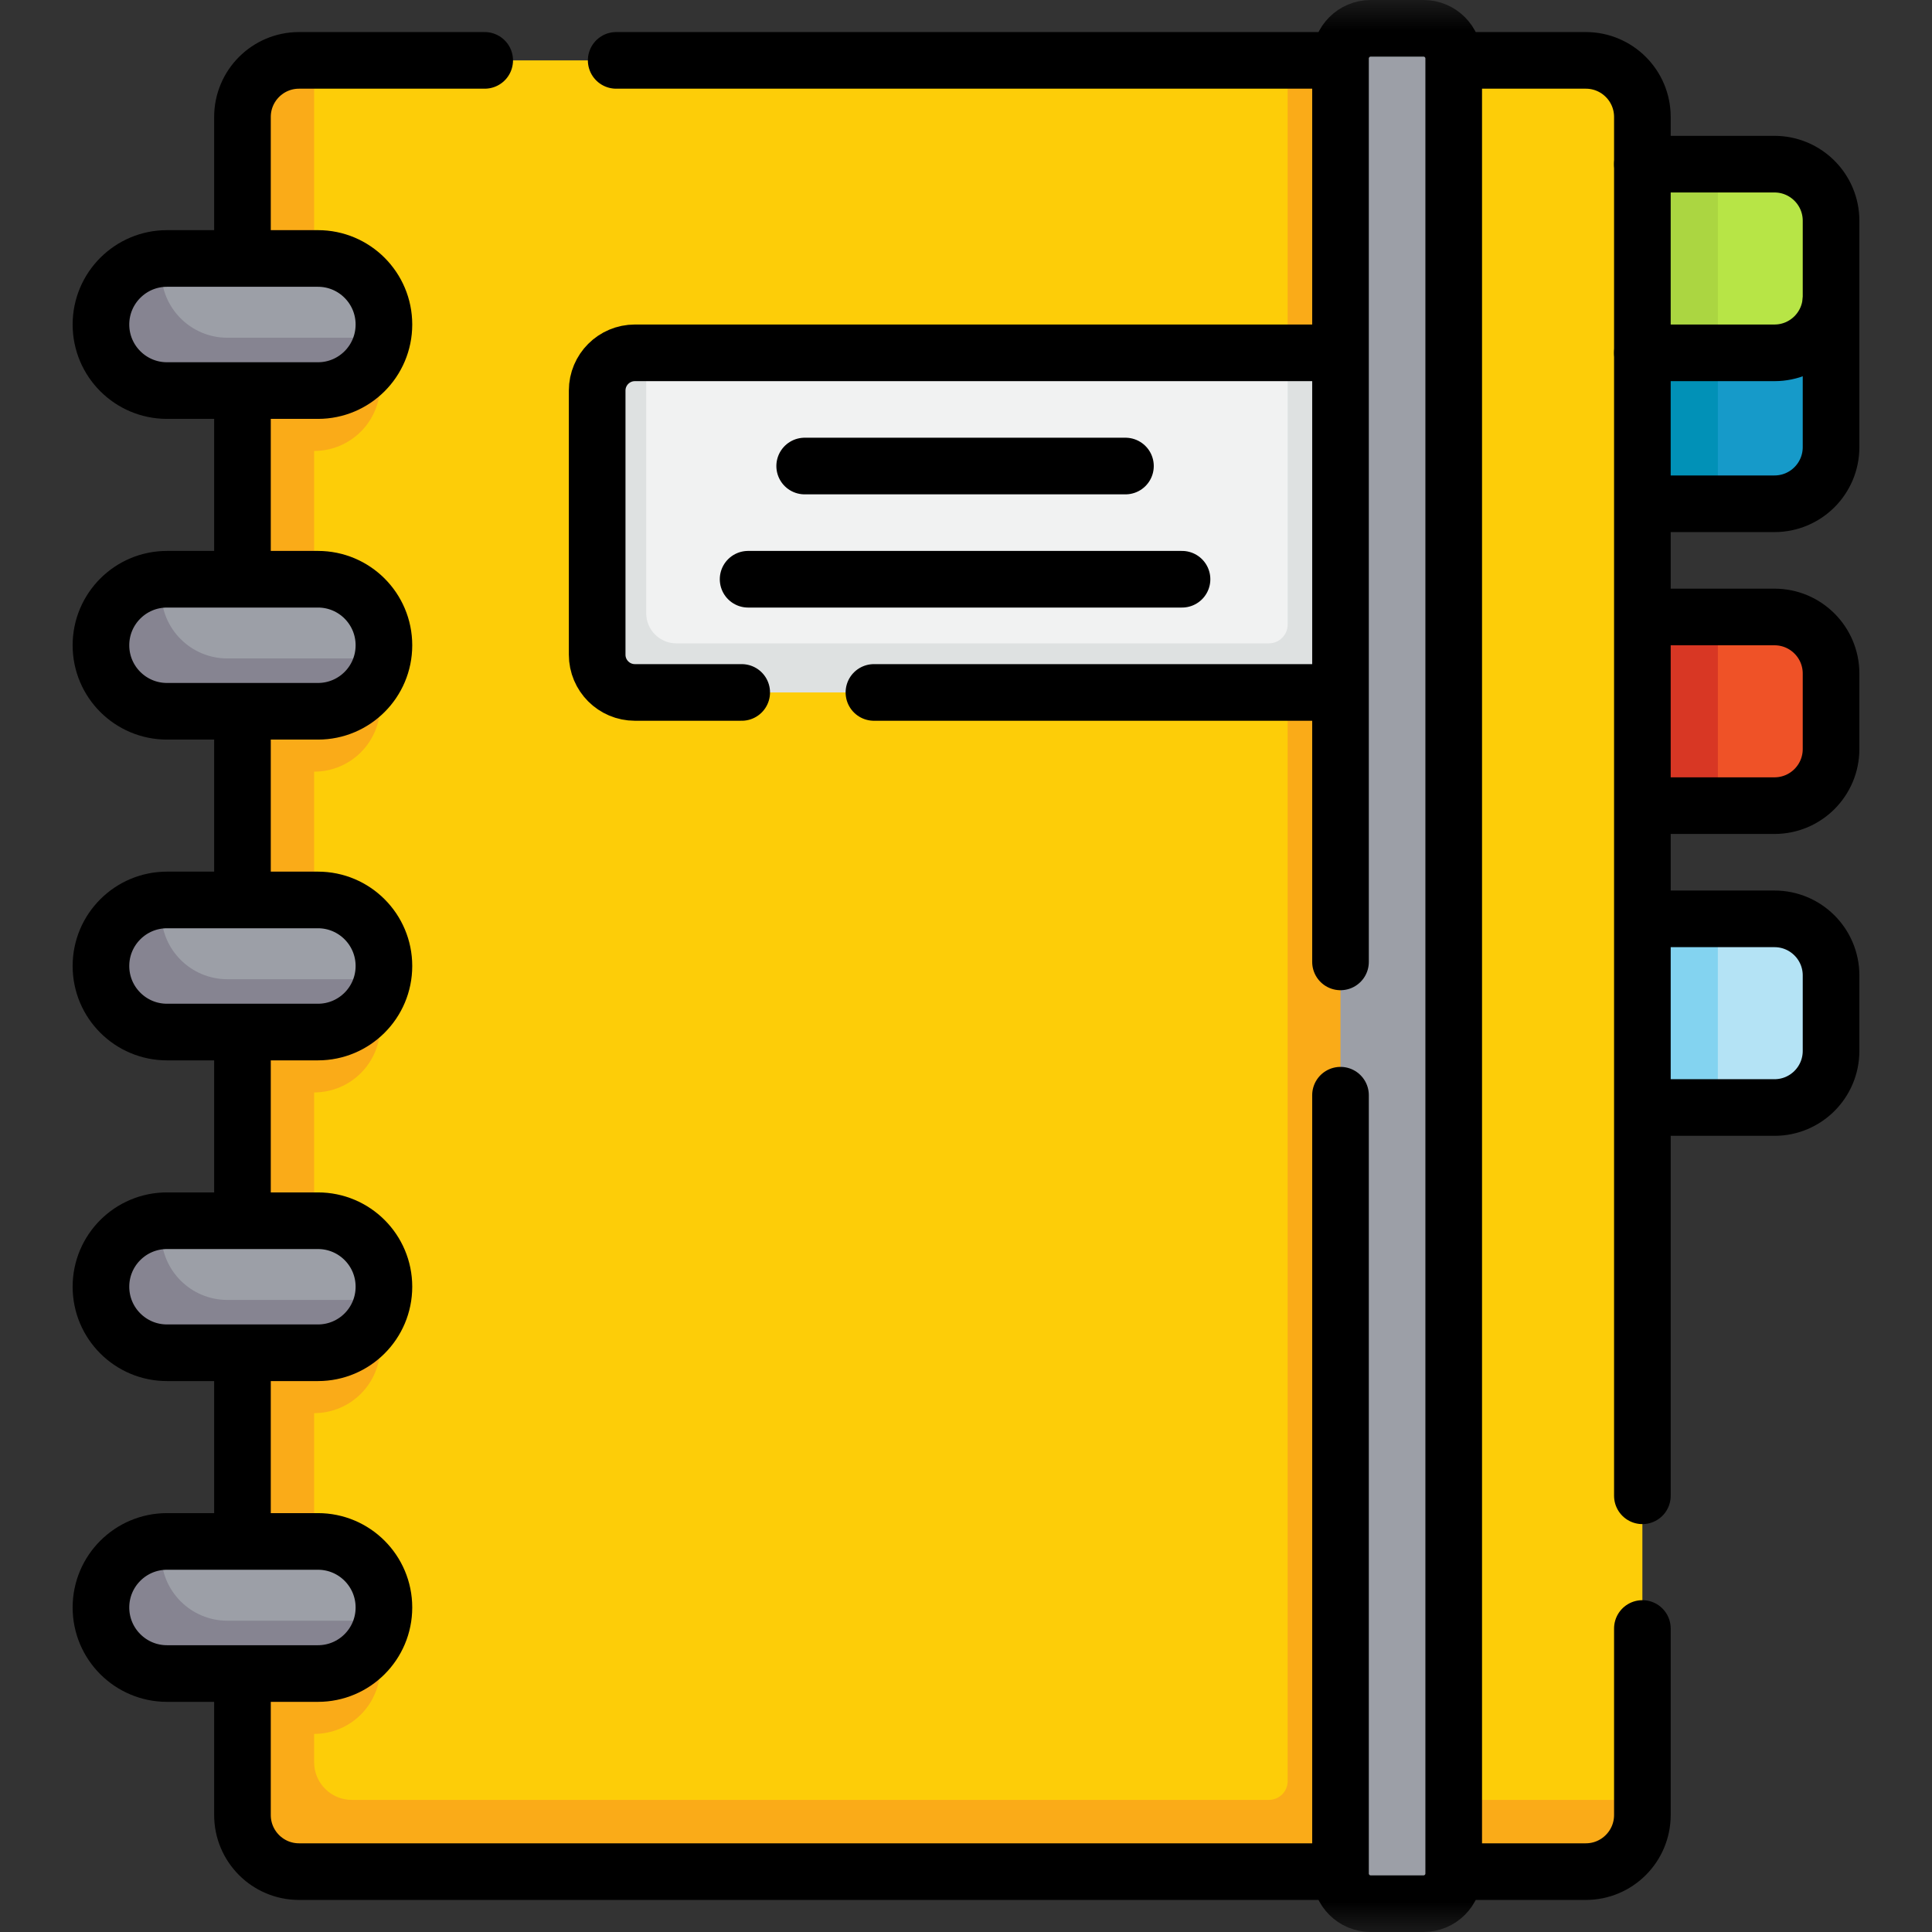
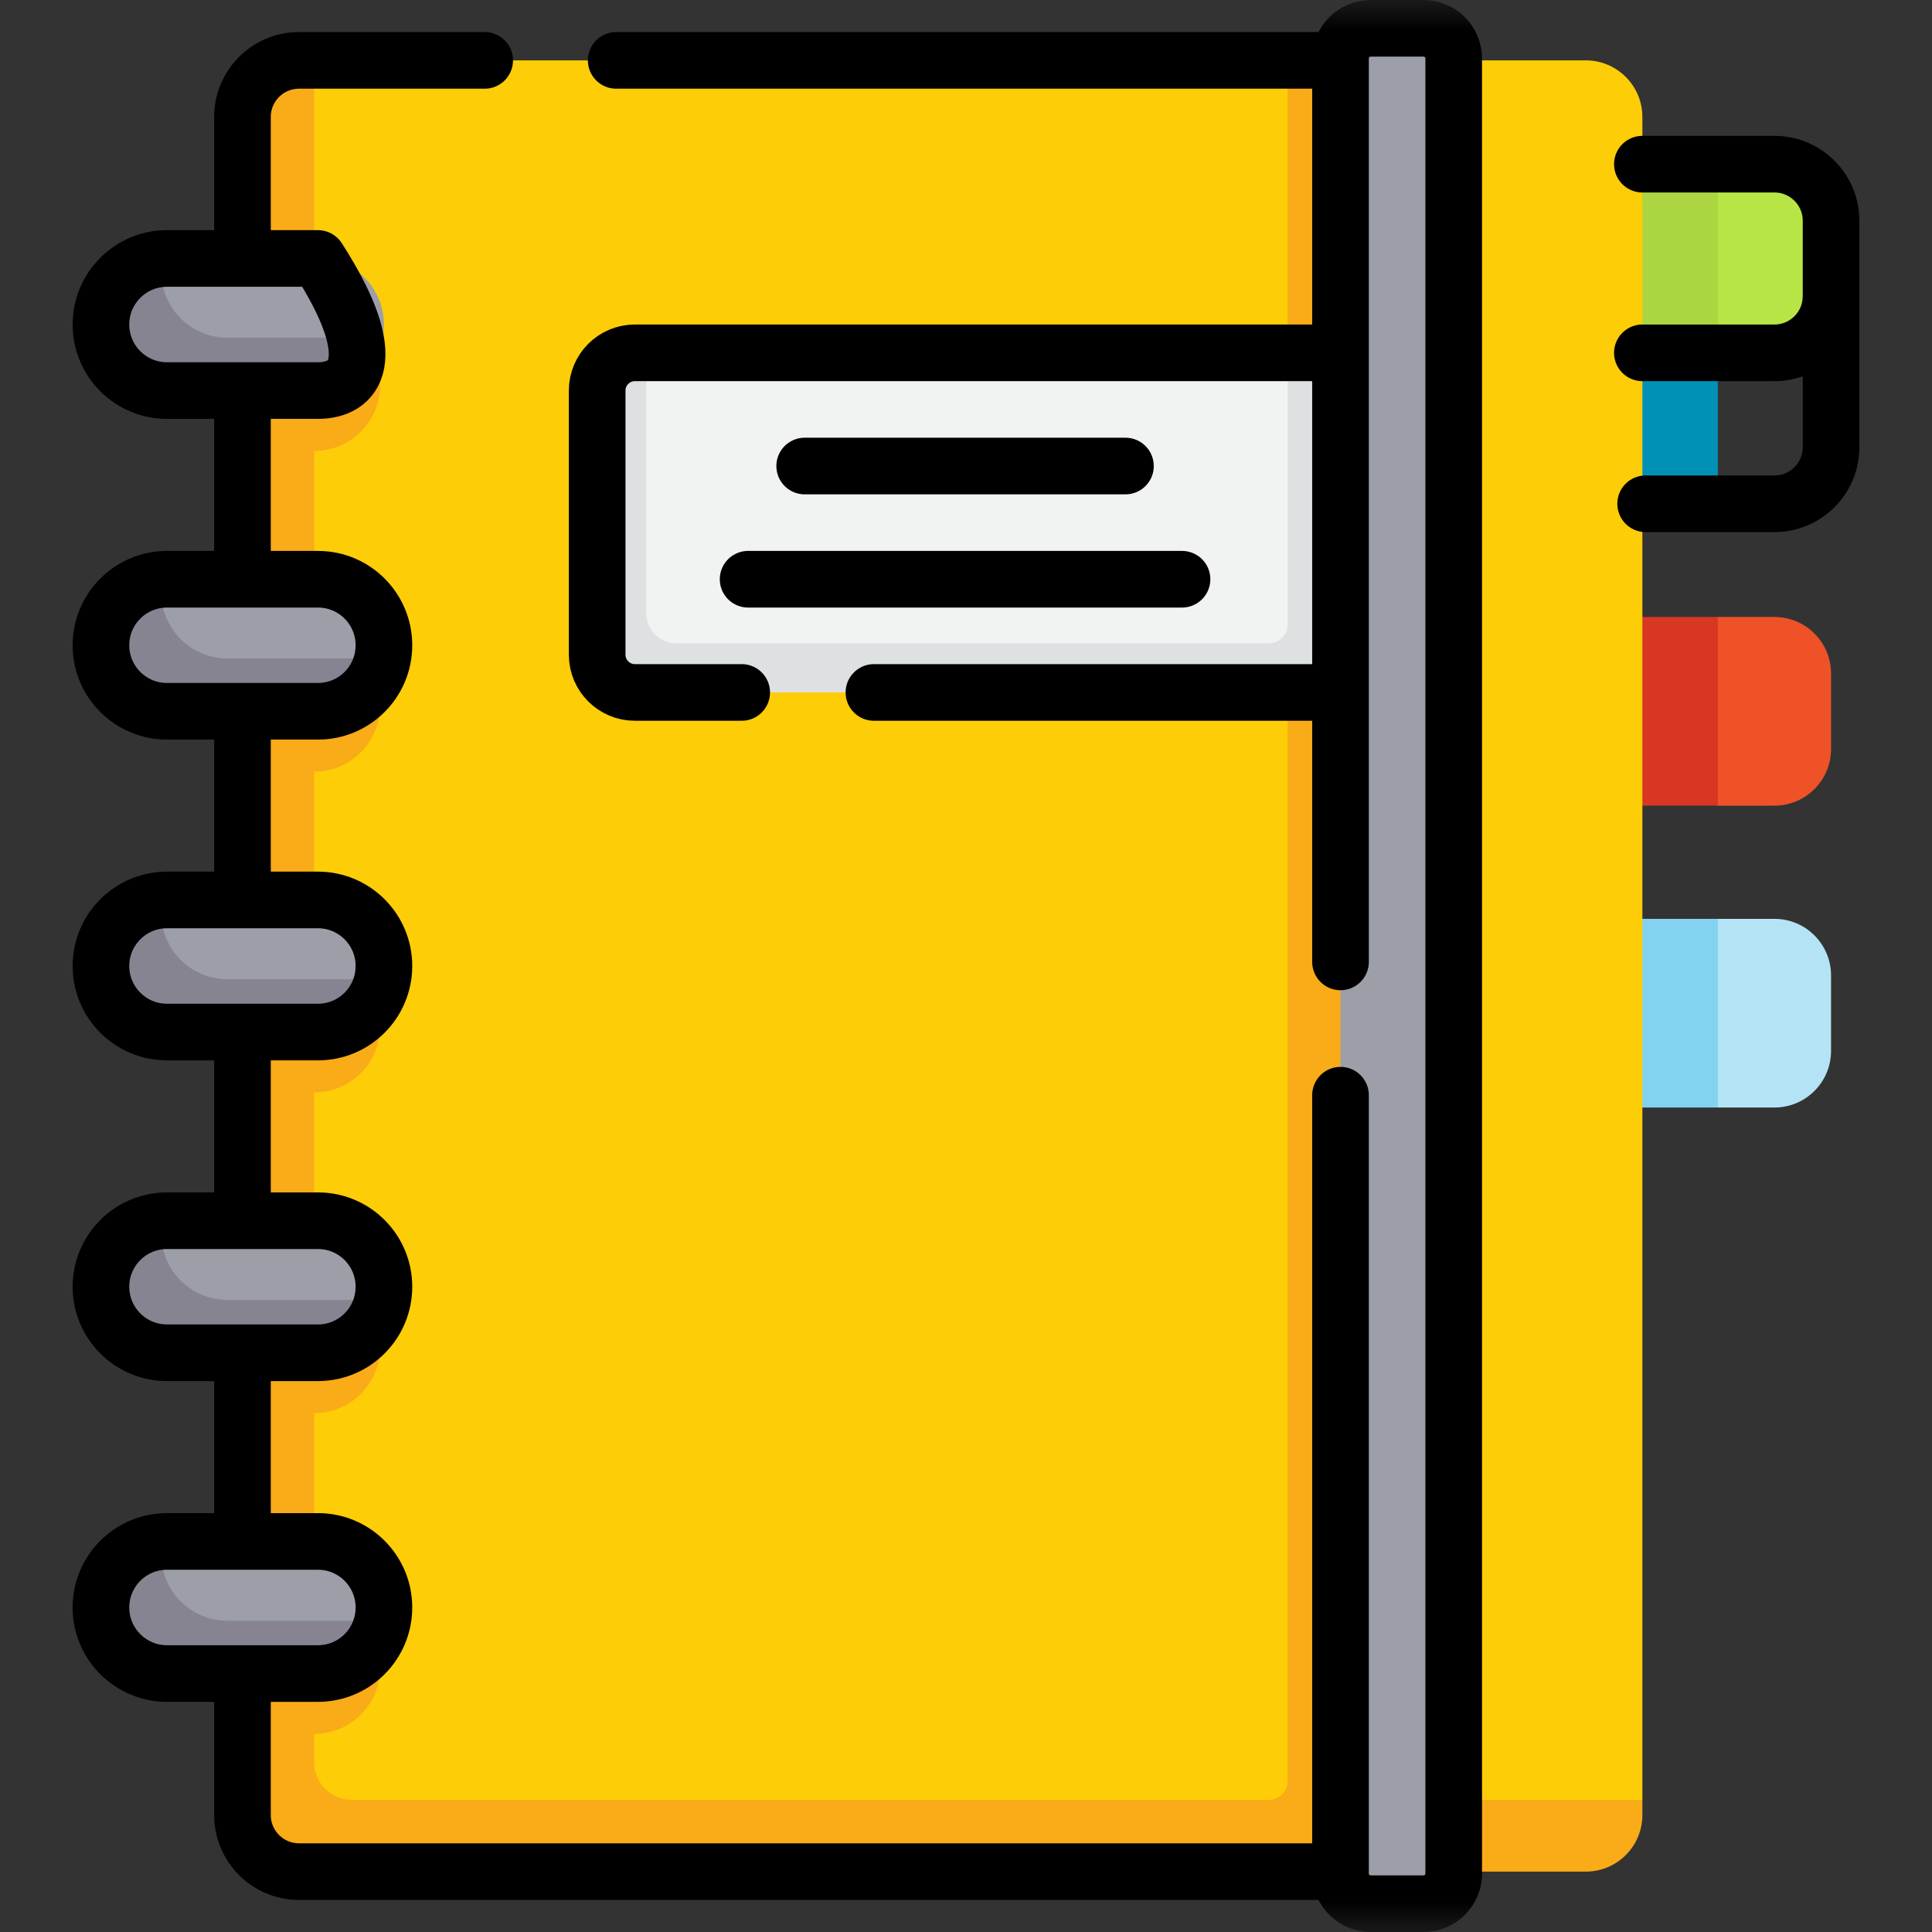
<svg xmlns="http://www.w3.org/2000/svg" width="32" height="32" viewBox="0 0 32 32" fill="none">
  <rect x="0" y="0" width="32" height="32" fill="#333333" stroke="none" />
  <g clip-path="url(#clip0_1190_20235)">
    <mask id="mask0_1190_20235" style="mask-type:luminance" maskUnits="userSpaceOnUse" x="0" y="0" width="32" height="32">
      <path d="M0 1.90735e-06H32V32H0V1.90735e-06Z" fill="white" />
    </mask>
    <g mask="url(#mask0_1190_20235)">
      <path d="M29.391 13.344H28.453L27.203 13.118V10.469L28.453 10.219H29.391C29.908 10.219 30.328 10.639 30.328 11.156V12.406C30.328 12.924 29.908 13.344 29.391 13.344Z" fill="#EF5227" />
-       <path d="M29.391 8.344H28.453L27.203 8.012V5.219L30.237 4.801L30.328 4.932V7.406C30.328 7.924 29.908 8.344 29.391 8.344Z" fill="#169AC9" />
      <path d="M29.391 18.344H28.453L27.203 18.065V15.496L28.453 15.219H29.391C29.908 15.219 30.328 15.639 30.328 16.156V17.406C30.328 17.924 29.908 18.344 29.391 18.344Z" fill="#B4E3F5" />
      <path d="M29.391 5.844H28.453L27.203 5.475V2.938L28.453 2.719H29.391C29.908 2.719 30.328 3.139 30.328 3.656V4.906C30.328 5.424 29.908 5.844 29.391 5.844Z" fill="#B7E546" />
      <path d="M28.453 13.344H26.419V10.219H28.453V13.344Z" fill="#D83724" />
      <path d="M28.453 8.344H26.419V5.844H28.453V8.344Z" fill="#0191B7" />
      <path d="M28.453 18.344H26.419V15.219H28.453V18.344Z" fill="#83D3F0" />
      <path d="M28.453 5.844H26.866V2.719H28.453V5.844Z" fill="#ABD641" />
      <path d="M26.141 30.875H5.078C4.56 30.875 4.141 30.455 4.141 29.938V2.062C4.141 1.545 4.56 1.125 5.078 1.125L5.203 1H21.328L22.142 1.422L22.94 1H26.266C26.783 1 27.203 1.42 27.203 1.938V29.812L27.078 29.938C27.078 30.455 26.658 30.875 26.141 30.875Z" fill="#FDCD08" />
      <path d="M22.875 29.812V1H21.328V29.5C21.328 29.673 21.188 29.812 21.016 29.812H5.828C5.483 29.812 5.203 29.533 5.203 29.188V1H4.953C4.435 1 4.016 1.42 4.016 1.938V30.062C4.016 30.58 4.435 31 4.953 31H26.266C26.783 31 27.203 30.58 27.203 30.062V29.812H22.875Z" fill="#FAAB18" />
      <path d="M22.703 11.344H10.641C10.296 11.344 10.016 11.064 10.016 10.719V6.594C10.016 6.249 10.296 5.969 10.641 5.969L10.703 5.844H21.328L21.919 6.161L22.703 5.844V11.344Z" fill="#F1F2F2" />
      <path d="M6.337 26.844L6.297 27.625C6.297 28.229 5.808 28.719 5.203 28.719H4.016V26.531H5.203C5.461 26.531 5.698 26.621 5.885 26.771L5.875 26.75L6.337 26.844Z" fill="#FAAB18" />
      <path d="M5.062 27.625H2.875C2.271 27.625 1.812 27.229 1.812 26.625C1.812 26.052 2.112 25.583 2.672 25.535C2.703 25.533 2.734 25.531 2.766 25.531H5.266C5.87 25.531 6.359 26.021 6.359 26.625C6.359 26.7 6.352 26.773 6.337 26.844C6.236 27.343 5.592 27.625 5.062 27.625Z" fill="#9C9FA7" />
      <path d="M6.337 26.844C6.294 27.058 6.188 27.249 6.039 27.398C5.841 27.596 5.567 27.719 5.266 27.719H2.766C2.162 27.719 1.672 27.229 1.672 26.625C1.672 26.323 1.794 26.05 1.992 25.852C2.169 25.674 2.408 25.558 2.672 25.536V25.75C2.672 26.354 3.162 26.844 3.766 26.844H6.337Z" fill="#868491" />
      <path d="M6.337 21.531L6.297 22.312C6.297 22.916 5.808 23.406 5.203 23.406H4.016V21.219H5.203C5.461 21.219 5.698 21.309 5.885 21.458L5.875 21.438L6.337 21.531Z" fill="#FAAB18" />
      <path d="M5.062 22.312H2.875C2.271 22.312 1.812 21.917 1.812 21.312C1.812 20.74 2.112 20.27 2.672 20.223C2.703 20.22 2.734 20.219 2.766 20.219H5.266C5.87 20.219 6.359 20.708 6.359 21.312C6.359 21.387 6.352 21.461 6.337 21.531C6.236 22.031 5.592 22.312 5.062 22.312Z" fill="#9C9FA7" />
      <path d="M6.337 21.531C6.294 21.746 6.188 21.937 6.039 22.086C5.841 22.284 5.567 22.406 5.266 22.406H2.766C2.162 22.406 1.672 21.916 1.672 21.312C1.672 21.011 1.794 20.738 1.992 20.539C2.169 20.362 2.408 20.245 2.672 20.223V20.438C2.672 21.041 3.162 21.531 3.766 21.531H6.337Z" fill="#868491" />
      <path d="M6.337 16.219L6.297 17C6.297 17.604 5.808 18.094 5.203 18.094H4.016V15.906H5.203C5.461 15.906 5.698 15.996 5.885 16.146L5.875 16.125L6.337 16.219Z" fill="#FAAB18" />
      <path d="M5.062 17H2.875C2.271 17 1.812 16.604 1.812 16C1.812 15.428 2.112 14.958 2.672 14.91C2.703 14.908 2.734 14.906 2.766 14.906H5.266C5.87 14.906 6.359 15.396 6.359 16C6.359 16.075 6.352 16.148 6.337 16.219C6.236 16.718 5.592 17 5.062 17Z" fill="#9C9FA7" />
      <path d="M6.337 16.219C6.294 16.433 6.188 16.624 6.039 16.773C5.841 16.971 5.567 17.094 5.266 17.094H2.766C2.162 17.094 1.672 16.604 1.672 16C1.672 15.698 1.794 15.425 1.992 15.227C2.169 15.049 2.408 14.932 2.672 14.911V15.125C2.672 15.729 3.162 16.219 3.766 16.219H6.337Z" fill="#868491" />
      <path d="M6.337 10.906L6.297 11.688C6.297 12.291 5.808 12.781 5.203 12.781H4.016V10.594H5.203C5.461 10.594 5.698 10.684 5.885 10.833L5.875 10.812L6.337 10.906Z" fill="#FAAB18" />
      <path d="M5.062 11.688H2.875C2.271 11.688 1.812 11.292 1.812 10.688C1.812 10.115 2.112 9.645 2.672 9.598C2.703 9.595 2.734 9.594 2.766 9.594H5.266C5.87 9.594 6.359 10.083 6.359 10.688C6.359 10.762 6.352 10.836 6.337 10.906C6.236 11.406 5.592 11.688 5.062 11.688Z" fill="#9C9FA7" />
      <path d="M6.337 10.906C6.294 11.121 6.188 11.312 6.039 11.461C5.841 11.659 5.567 11.781 5.266 11.781H2.766C2.162 11.781 1.672 11.291 1.672 10.688C1.672 10.386 1.794 10.113 1.992 9.914C2.169 9.737 2.408 9.62 2.672 9.598V9.812C2.672 10.416 3.162 10.906 3.766 10.906H6.337Z" fill="#868491" />
      <path d="M6.337 5.594L6.297 6.375C6.297 6.979 5.808 7.469 5.203 7.469H4.016V5.281H5.203C5.461 5.281 5.698 5.371 5.885 5.521L5.875 5.5L6.337 5.594Z" fill="#FAAB18" />
      <path d="M5.062 6.375H2.875C2.271 6.375 1.812 5.979 1.812 5.375C1.812 4.803 2.112 4.333 2.672 4.285C2.703 4.283 2.734 4.281 2.766 4.281H5.266C5.87 4.281 6.359 4.771 6.359 5.375C6.359 5.45 6.352 5.523 6.337 5.594C6.236 6.093 5.592 6.375 5.062 6.375Z" fill="#9C9FA7" />
      <path d="M6.337 5.594C6.294 5.808 6.188 5.999 6.039 6.148C5.841 6.346 5.567 6.469 5.266 6.469H2.766C2.162 6.469 1.672 5.979 1.672 5.375C1.672 5.073 1.794 4.8 1.992 4.602C2.169 4.424 2.408 4.308 2.672 4.286V4.5C2.672 5.104 3.162 5.594 3.766 5.594H6.337Z" fill="#868491" />
      <path d="M22.203 10.656V5.844H21.328V10.344C21.328 10.516 21.188 10.656 21.016 10.656H11.203C10.927 10.656 10.703 10.432 10.703 10.156V5.844H10.516C10.171 5.844 9.891 6.124 9.891 6.469V10.844C9.891 11.189 10.171 11.469 10.516 11.469H21.328H22.203H22.703V10.656H22.203Z" fill="#DEE1E1" />
      <path d="M22.203 31.031V0.969C22.203 0.693 22.427 0.469 22.703 0.469H23.578C23.854 0.469 24.078 0.693 24.078 0.969V31.031C24.078 31.307 23.854 31.531 23.578 31.531H22.703C22.427 31.531 22.203 31.307 22.203 31.031Z" fill="#9C9FA7" />
      <path d="M10.206 1H22.19" stroke="black" stroke-width="0.938" stroke-miterlimit="10" stroke-linecap="round" stroke-linejoin="round" />
      <path d="M4.016 4.265V1.938C4.016 1.42 4.435 1 4.953 1H8.028" stroke="black" stroke-width="0.938" stroke-miterlimit="10" stroke-linecap="round" stroke-linejoin="round" />
      <path d="M4.016 9.581V6.483" stroke="black" stroke-width="0.938" stroke-miterlimit="10" stroke-linecap="round" stroke-linejoin="round" />
      <path d="M4.016 14.895V11.797" stroke="black" stroke-width="0.938" stroke-miterlimit="10" stroke-linecap="round" stroke-linejoin="round" />
      <path d="M4.016 20.206V17.108" stroke="black" stroke-width="0.938" stroke-miterlimit="10" stroke-linecap="round" stroke-linejoin="round" />
      <path d="M4.016 25.509V22.419" stroke="black" stroke-width="0.938" stroke-miterlimit="10" stroke-linecap="round" stroke-linejoin="round" />
      <path d="M22.192 31H4.953C4.435 31 4.016 30.58 4.016 30.062V27.735" stroke="black" stroke-width="0.938" stroke-miterlimit="10" stroke-linecap="round" stroke-linejoin="round" />
-       <path d="M27.203 26.973V30.062C27.203 30.58 26.783 31 26.266 31H24.087" stroke="black" stroke-width="0.938" stroke-miterlimit="10" stroke-linecap="round" stroke-linejoin="round" />
-       <path d="M24.092 1H26.266C26.783 1 27.203 1.419 27.203 1.937V24.775" stroke="black" stroke-width="0.938" stroke-miterlimit="10" stroke-linecap="round" stroke-linejoin="round" />
      <path d="M5.266 17.094H2.766C2.162 17.094 1.672 16.604 1.672 16C1.672 15.396 2.162 14.906 2.766 14.906H5.266C5.87 14.906 6.359 15.396 6.359 16C6.359 16.604 5.87 17.094 5.266 17.094Z" stroke="black" stroke-width="0.938" stroke-miterlimit="10" stroke-linecap="round" stroke-linejoin="round" />
      <path d="M5.266 11.781H2.766C2.162 11.781 1.672 11.292 1.672 10.688C1.672 10.083 2.162 9.594 2.766 9.594H5.266C5.87 9.594 6.359 10.083 6.359 10.688C6.359 11.292 5.87 11.781 5.266 11.781Z" stroke="black" stroke-width="0.938" stroke-miterlimit="10" stroke-linecap="round" stroke-linejoin="round" />
      <path d="M5.266 22.406H2.766C2.162 22.406 1.672 21.917 1.672 21.312C1.672 20.708 2.162 20.219 2.766 20.219H5.266C5.87 20.219 6.359 20.708 6.359 21.312C6.359 21.917 5.87 22.406 5.266 22.406Z" stroke="black" stroke-width="0.938" stroke-miterlimit="10" stroke-linecap="round" stroke-linejoin="round" />
      <path d="M5.266 27.719H2.766C2.162 27.719 1.672 27.229 1.672 26.625C1.672 26.021 2.162 25.531 2.766 25.531H5.266C5.87 25.531 6.359 26.021 6.359 26.625C6.359 27.229 5.87 27.719 5.266 27.719Z" stroke="black" stroke-width="0.938" stroke-miterlimit="10" stroke-linecap="round" stroke-linejoin="round" />
-       <path d="M5.266 6.469H2.766C2.162 6.469 1.672 5.979 1.672 5.375C1.672 4.771 2.162 4.281 2.766 4.281H5.266C5.87 4.281 6.359 4.771 6.359 5.375C6.359 5.979 5.87 6.469 5.266 6.469Z" stroke="black" stroke-width="0.938" stroke-miterlimit="10" stroke-linecap="round" stroke-linejoin="round" />
+       <path d="M5.266 6.469H2.766C2.162 6.469 1.672 5.979 1.672 5.375C1.672 4.771 2.162 4.281 2.766 4.281H5.266C6.359 5.979 5.87 6.469 5.266 6.469Z" stroke="black" stroke-width="0.938" stroke-miterlimit="10" stroke-linecap="round" stroke-linejoin="round" />
      <path d="M22.203 15.932V0.969C22.203 0.693 22.427 0.469 22.703 0.469H23.578C23.854 0.469 24.078 0.693 24.078 0.969V31.031C24.078 31.307 23.854 31.531 23.578 31.531H22.703C22.427 31.531 22.203 31.307 22.203 31.031V18.14" stroke="black" stroke-width="0.938" stroke-miterlimit="10" stroke-linecap="round" stroke-linejoin="round" />
      <path d="M12.285 11.469H10.516C10.171 11.469 9.891 11.189 9.891 10.844V6.469C9.891 6.124 10.171 5.844 10.516 5.844H22.078" stroke="black" stroke-width="0.938" stroke-miterlimit="10" stroke-linecap="round" stroke-linejoin="round" />
      <path d="M22.078 11.469H14.475" stroke="black" stroke-width="0.938" stroke-miterlimit="10" stroke-linecap="round" stroke-linejoin="round" />
      <path d="M13.328 7.719H18.641" stroke="black" stroke-width="0.938" stroke-miterlimit="10" stroke-linecap="round" stroke-linejoin="round" />
      <path d="M12.391 9.594H19.578" stroke="black" stroke-width="0.938" stroke-miterlimit="10" stroke-linecap="round" stroke-linejoin="round" />
-       <path d="M27.241 10.219H29.391C29.909 10.219 30.328 10.639 30.328 11.156V12.406C30.328 12.924 29.909 13.344 29.391 13.344H27.241" stroke="black" stroke-width="0.938" stroke-miterlimit="10" stroke-linecap="round" stroke-linejoin="round" />
      <path d="M30.328 4.969V7.406C30.328 7.924 29.909 8.344 29.391 8.344H27.257" stroke="black" stroke-width="0.938" stroke-miterlimit="10" stroke-linecap="round" stroke-linejoin="round" />
-       <path d="M27.241 15.219H29.391C29.909 15.219 30.328 15.639 30.328 16.156V17.406C30.328 17.924 29.909 18.344 29.391 18.344H27.241" stroke="black" stroke-width="0.938" stroke-miterlimit="10" stroke-linecap="round" stroke-linejoin="round" />
      <path d="M27.203 2.719H29.391C29.908 2.719 30.328 3.139 30.328 3.656V4.906C30.328 5.424 29.908 5.844 29.391 5.844H27.203" stroke="black" stroke-width="0.938" stroke-miterlimit="10" stroke-linecap="round" stroke-linejoin="round" />
    </g>
  </g>
  <defs>
    <clipPath id="clip0_1190_20235">
      <rect width="32" height="32" fill="white" />
    </clipPath>
  </defs>
</svg>